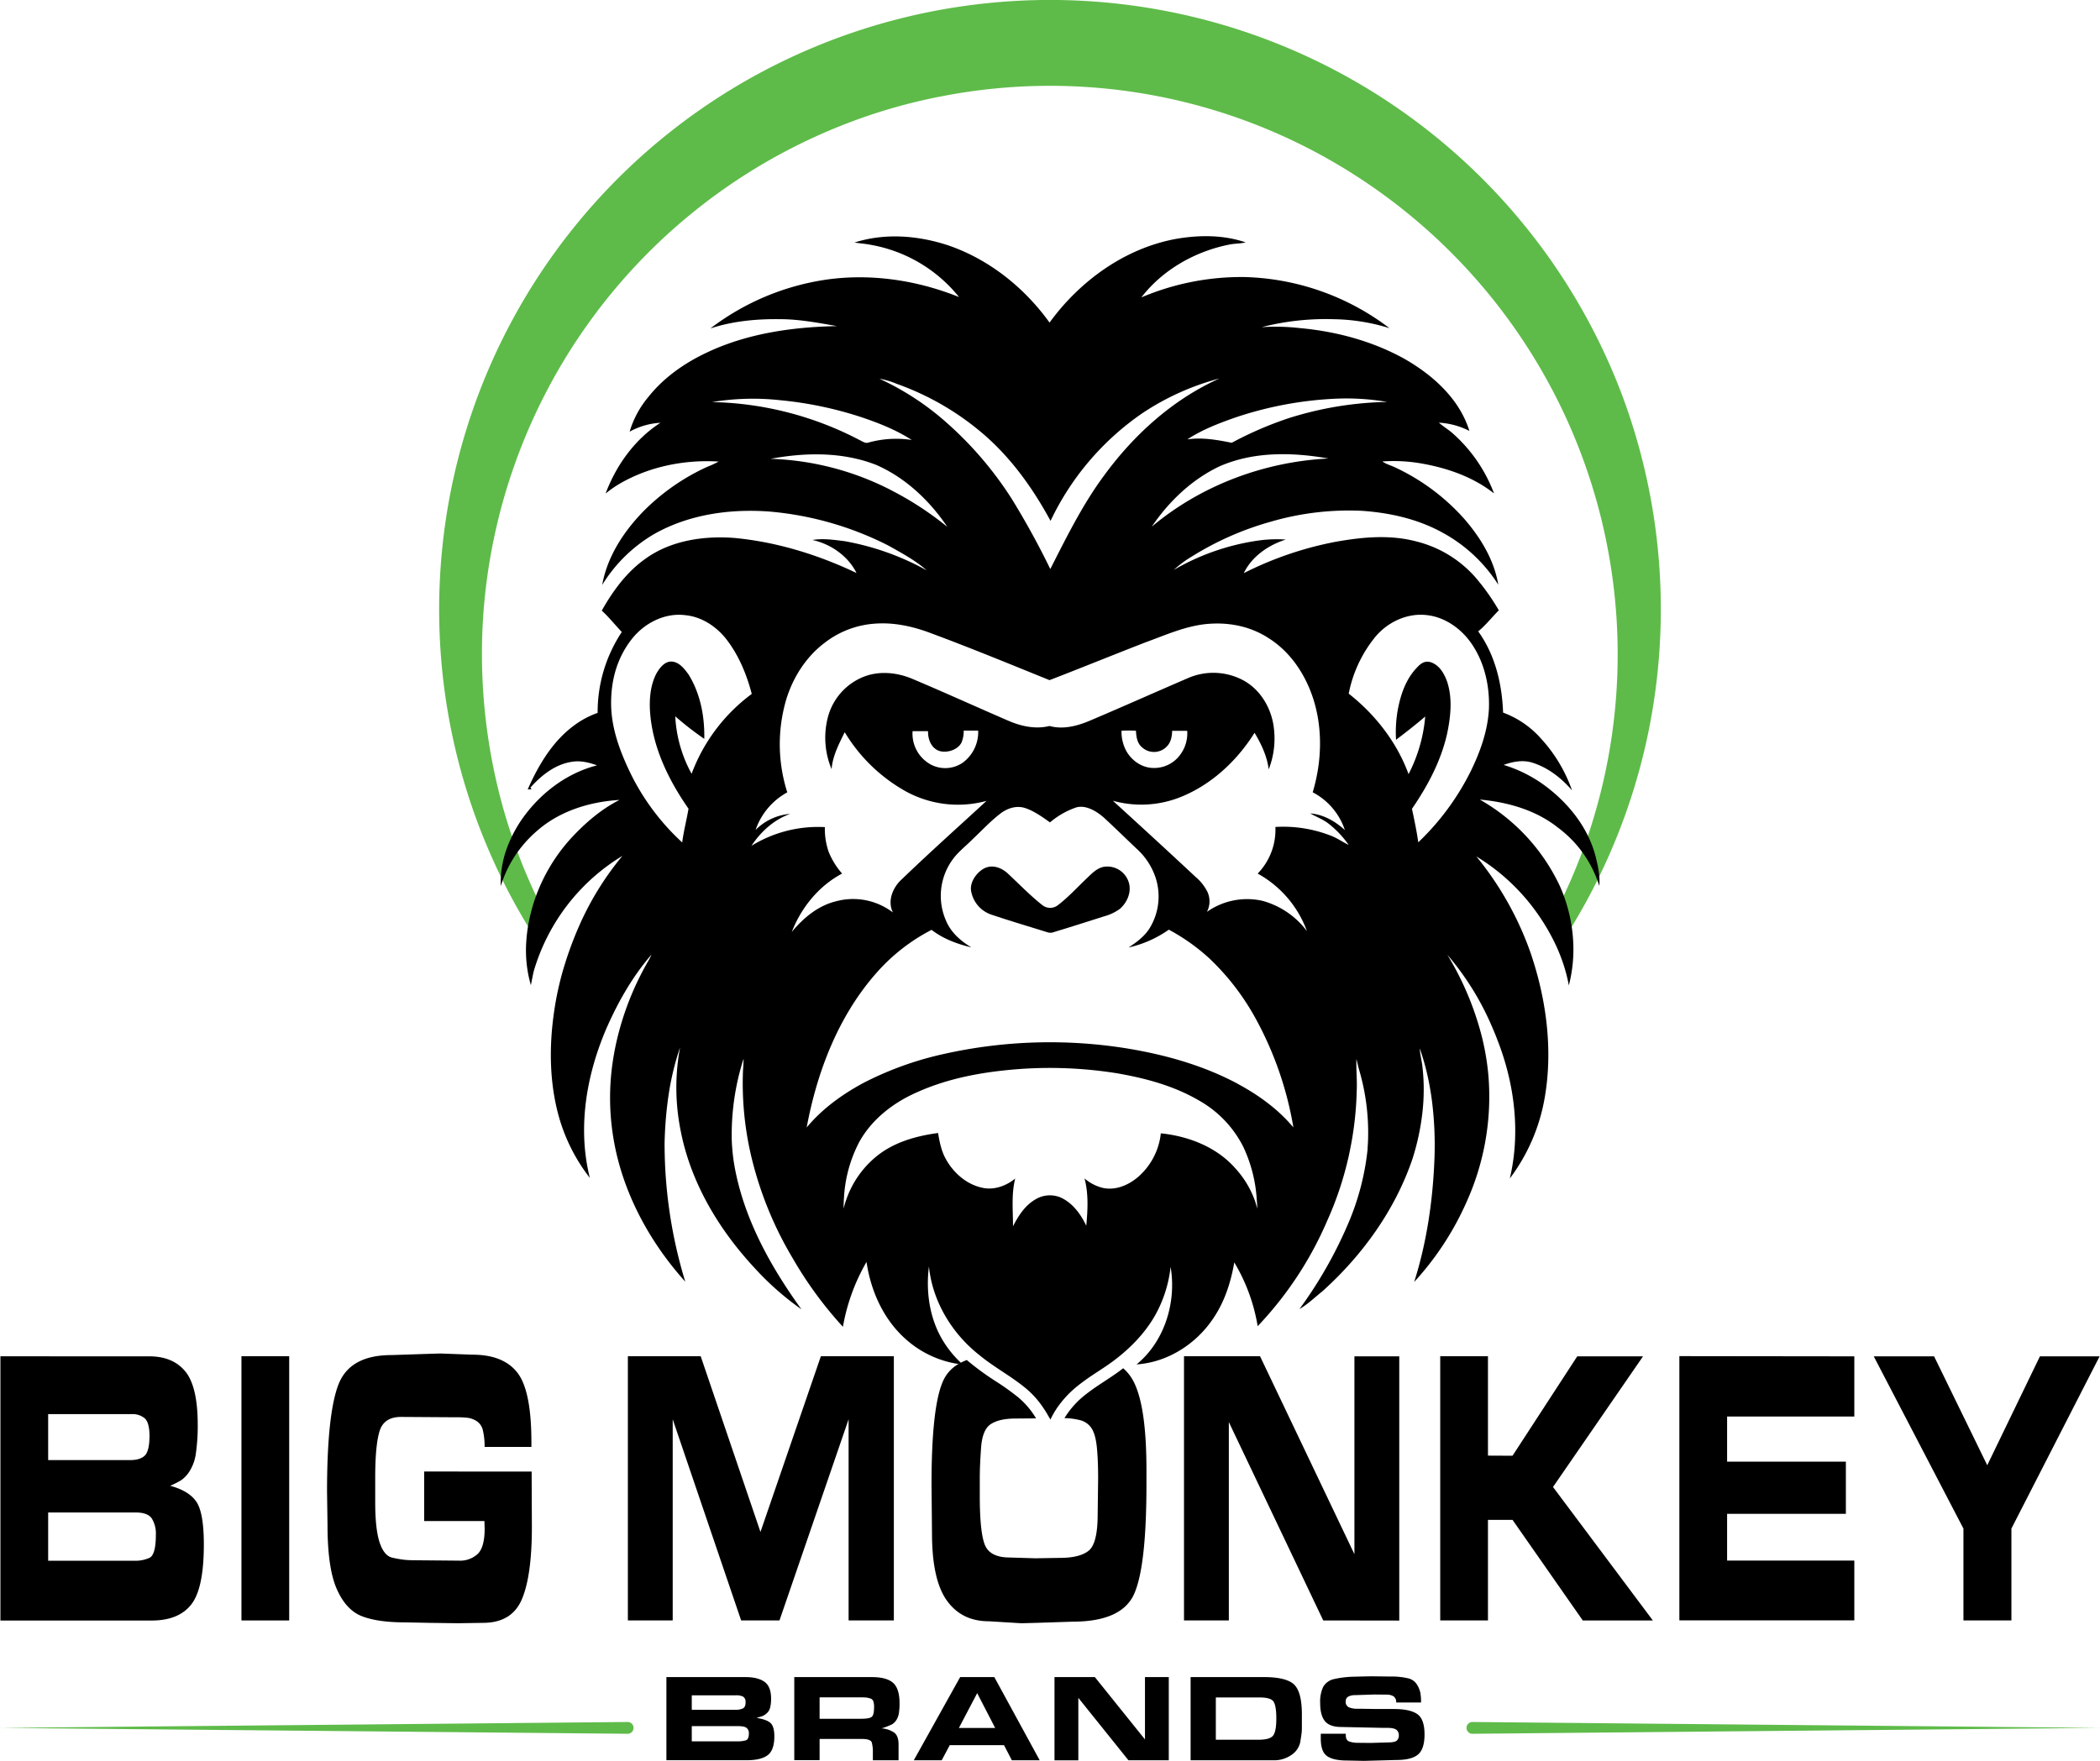
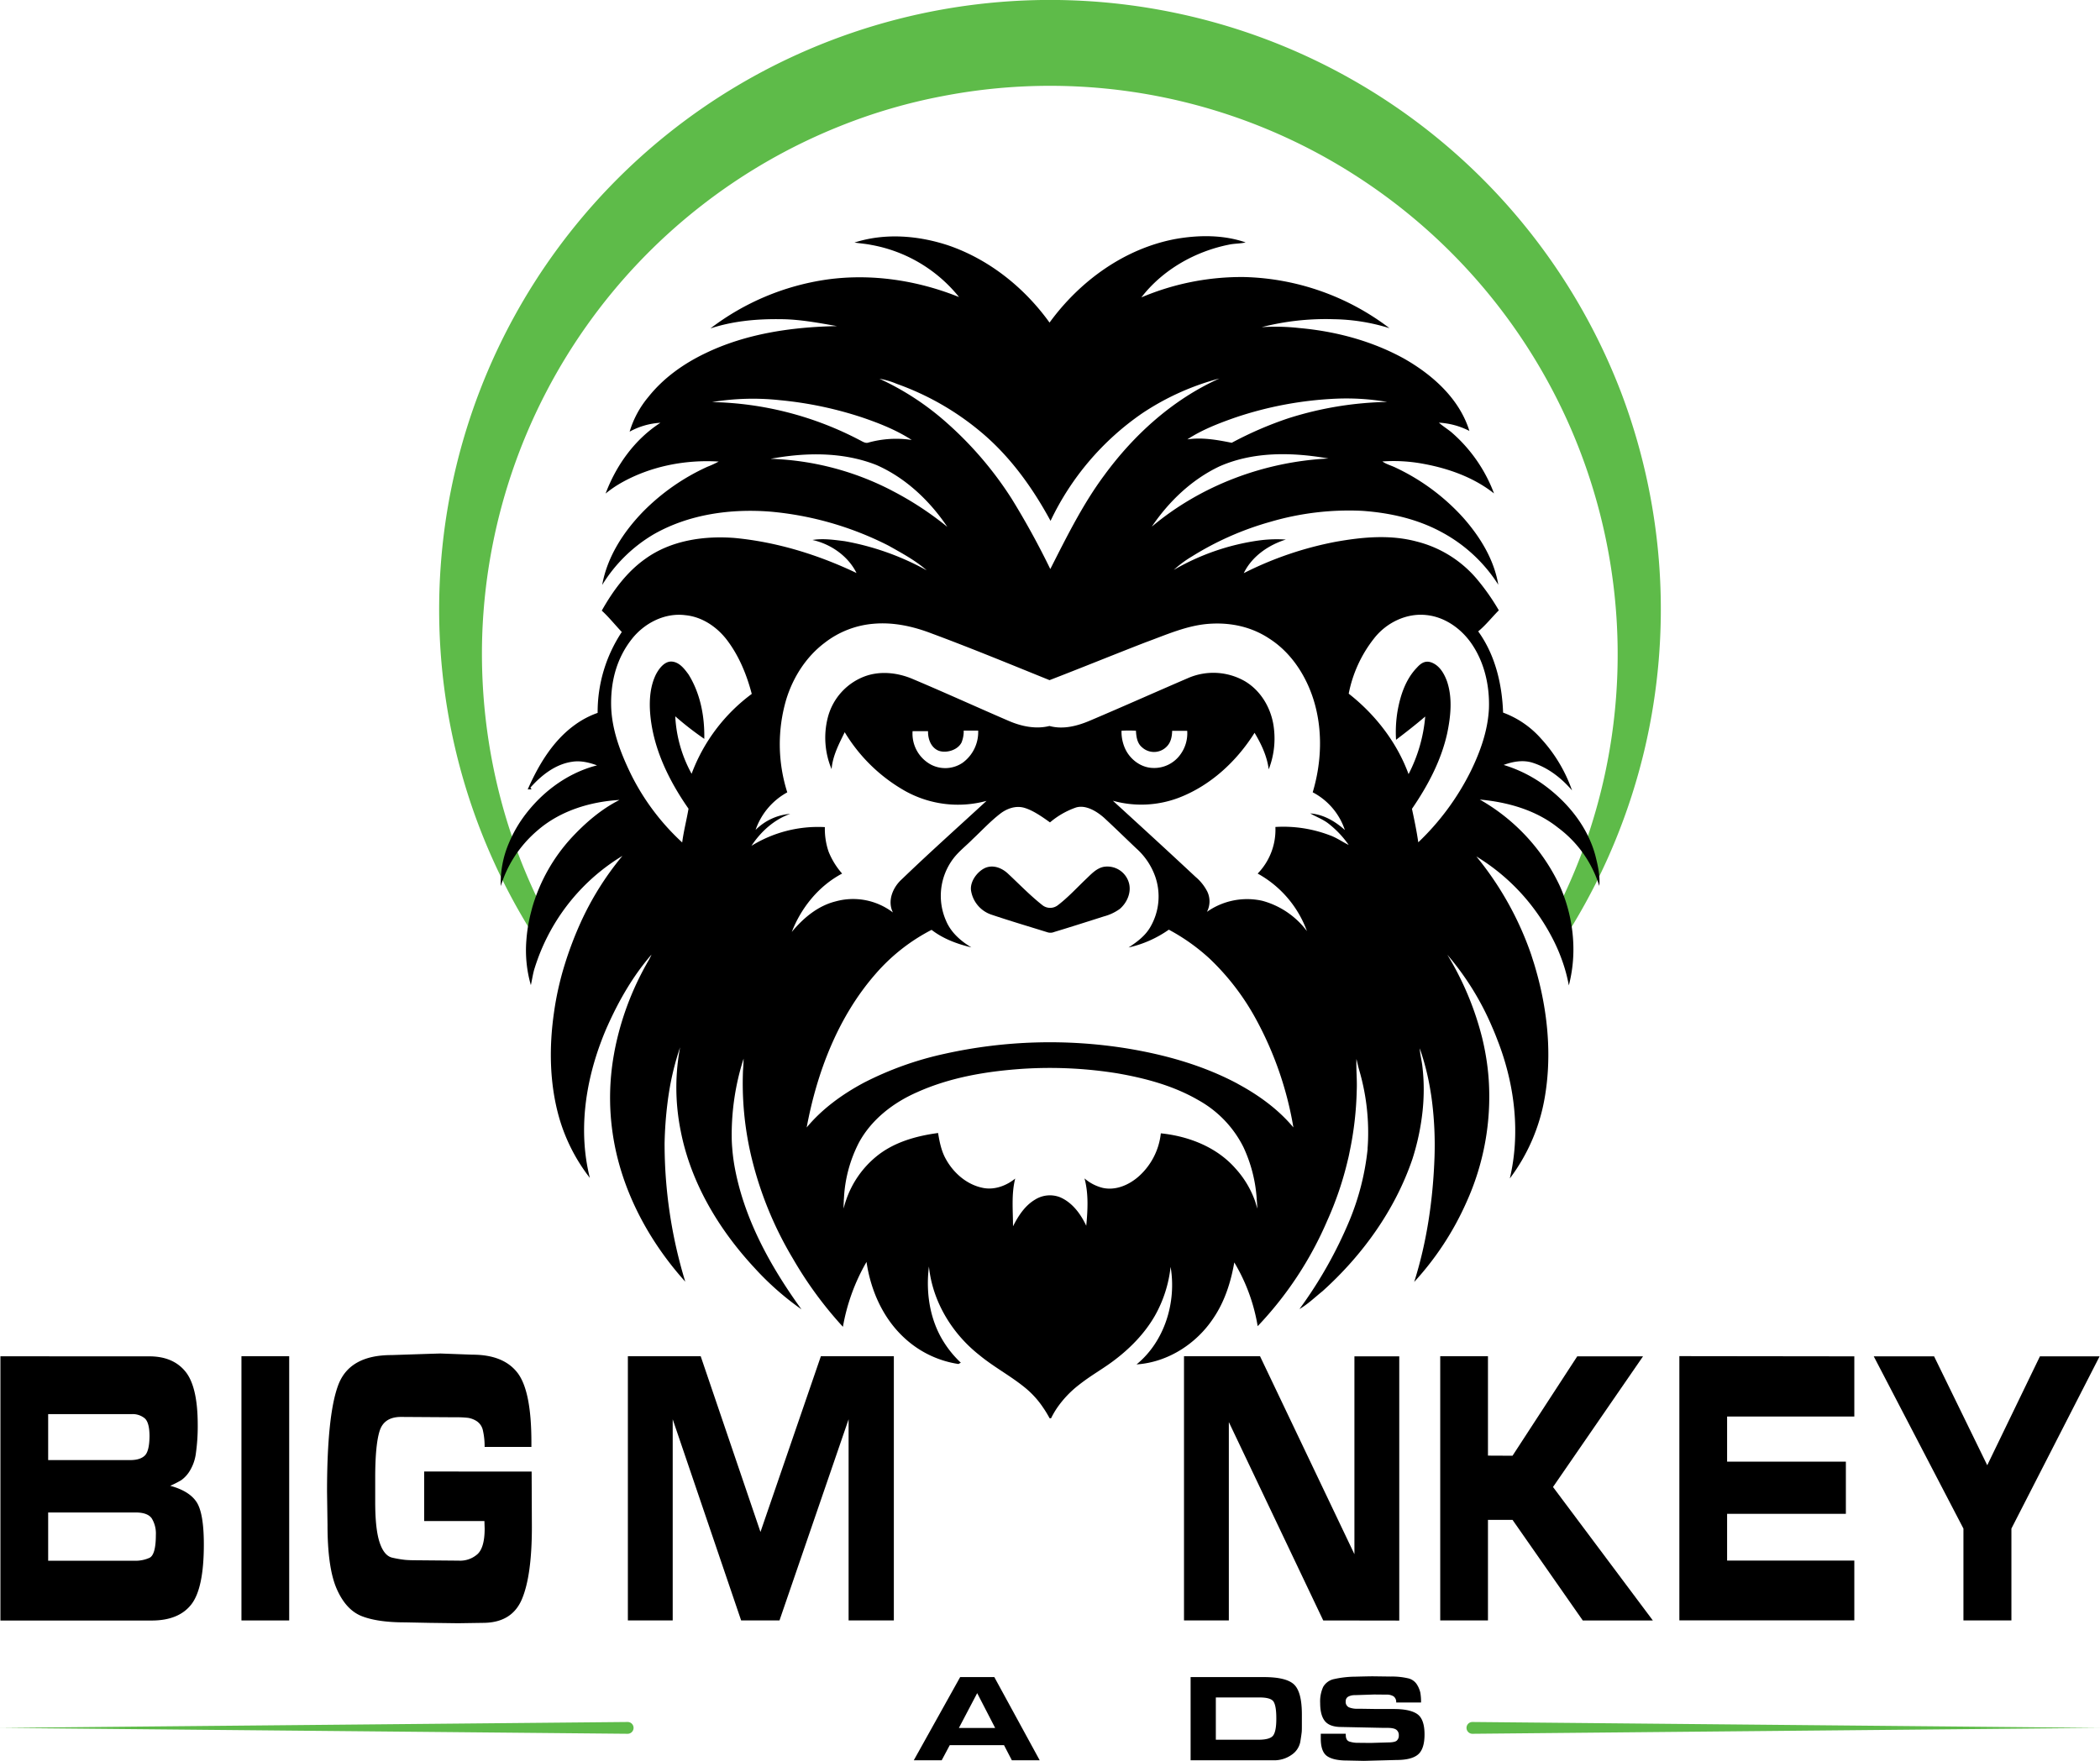
<svg xmlns="http://www.w3.org/2000/svg" id="Layer_1" data-name="Layer 1" viewBox="0 0 889.91 746.47">
  <defs>
    <style>.cls-1{fill:#5ebb49;}</style>
  </defs>
  <g id="LOGO_2" data-name="LOGO 2">
    <path d="M218.3,581.24q10,0,15.25,6.37t5.28,22.49a81.84,81.84,0,0,1-.75,12,18.77,18.77,0,0,1-2.69,7.8,13.11,13.11,0,0,1-3.59,3.86,41.88,41.88,0,0,1-4.63,2.35q8.07,2.19,11.16,6.88t3.09,18q0,18.63-5.33,25.43t-16.79,6.8H155.22v-112Zm.1,33.9q0-5.7-1.94-7.55a8,8,0,0,0-5.73-1.85H175.45v19.47h34.88q4,0,6-1.84T218.4,615.14Zm2.69,41.79a12.29,12.29,0,0,0-1.74-7c-1.17-1.67-3.44-2.51-6.83-2.51H175.45v20.47h36.77a14.54,14.54,0,0,0,6.18-1.25Q221.08,665.33,221.09,656.93Z" transform="translate(-155.04 -6.31)" />
    <path d="M257.36,693.19v-112h20.23v112Z" transform="translate(-155.04 -6.31)" />
    <path d="M380.33,630.08l.1,23.5q0,20.64-4.24,30.63t-16.49,10l-10.56.16-12.06-.16L326.62,694q-11.46,0-18.19-2.6t-10.66-11.5q-3.94-8.89-3.94-27.19l-.2-14.1q0-32.73,4.79-45.32t22.52-12.59l15.14-.5,5.58-.17,13.56.5q13.15,0,19.08,7.64t5.93,29.46v2H360.4a29.62,29.62,0,0,0-.7-6.88,6.21,6.21,0,0,0-2.59-4,9.66,9.66,0,0,0-3.64-1.43,39.2,39.2,0,0,0-5-.25L325,606.92q-7.17,0-9.06,5.87t-1.9,19.81V643q0,11.58,1.9,17.21c1.26,3.75,3.05,5.87,5.38,6.38a46.82,46.82,0,0,0,5.38.92c1.26.11,2.85.17,4.78.17l18,.16a11,11,0,0,0,8-2.85q2.94-2.85,2.94-10.74l-.1-3.19H334.79v-21Z" transform="translate(-155.04 -6.31)" />
    <path d="M514.65,693.19V607.92l-29.29,85.27H469.11l-29-85.27v85.27h-19v-112h30.86l25.33,74.49,25.6-74.49h30.92v112Z" transform="translate(-155.04 -6.31)" />
-     <path d="M634.37,590.13a18.15,18.15,0,0,0-3.37-3.84q-1.11.87-2.28,1.71c-1.9,1.37-3.72,2.56-5.49,3.72-2.64,1.73-5.13,3.36-8,5.59a37.47,37.47,0,0,0-9.11,10.12,28.65,28.65,0,0,1,6.48.83,8.12,8.12,0,0,1,5,3.46c1.13,1.73,1.88,4.43,2.25,8.07s.54,8.06.54,13.22l-.19,15.15q0,12.29-3.74,15.4t-12.31,3.11l-10.36.17L583,666.51q-8.47,0-10.62-5.39t-2.14-20.88v-7.57q0-5,.55-12.71t4.14-10q3.59-2.36,10.46-2.36l8.7-.07a35.13,35.13,0,0,0-7.52-8.89,108.53,108.53,0,0,0-9.48-6.78,117.45,117.45,0,0,1-10.25-7.33c-.71-.56-1.41-1.14-2.09-1.73a21.88,21.88,0,0,0-2.54,1.13,10.31,10.31,0,0,0-1,.55,15.6,15.6,0,0,0-6.23,6.59q-5.19,10.49-5.19,44.56l.2,20.65q0,19.63,6.28,28.45t17.84,8.81l13.75.84,6.38-.17,15.24-.5q21,0,26.21-11.84t5.18-46.74v-5.37Q640.9,600,634.37,590.13Z" transform="translate(-155.04 -6.31)" />
    <path d="M715.78,693.19l-40-84.09v84.09h-19v-112H689l40,83.92V581.24h19v112Z" transform="translate(-155.04 -6.31)" />
    <path d="M796,623.37l27.42-42.13H851.3l-38.15,55.38,42.31,56.57h-29.7L796,650.56H785.59v42.63H765.36v-112h20.23v42.13Z" transform="translate(-155.04 -6.31)" />
    <path d="M940.84,581.24v25.51H886.93v19.13h50.33V648H886.93v19.8h53.91v25.35H866.7v-112Z" transform="translate(-155.04 -6.31)" />
    <path d="M1044.78,581.24l-37.37,73v38.94H987.08V654.25l-38-73h25.57l22.52,46.15,22.32-46.15Z" transform="translate(-155.04 -6.31)" />
    <path class="cls-1" d="M421,741.23,155,738.73,421,736.23a2.5,2.5,0,0,1,.05,5Z" transform="translate(-155.04 -6.31)" />
    <path class="cls-1" d="M779,736.23l265.92,2.5L779,741.23a2.5,2.5,0,0,1,0-5Z" transform="translate(-155.04 -6.31)" />
-     <path d="M470.91,717.2c3.53,0,6.22.67,8.09,2s2.8,3.7,2.8,7.09a15.8,15.8,0,0,1-.39,3.78,4.73,4.73,0,0,1-1.43,2.45,6.31,6.31,0,0,1-1.9,1.22c-.59.21-1.4.46-2.46.74q4.28.69,5.92,2.16t1.64,5.66c0,3.91-.95,6.58-2.83,8s-4.86,2.14-8.91,2.14h-34V717.2Zm.06,10.68a2.51,2.51,0,0,0-1-2.38,6.42,6.42,0,0,0-3-.58H448.19v6.13h18.5a6.87,6.87,0,0,0,3.19-.58C470.61,730.08,471,729.22,471,727.88ZM472.39,741a2.76,2.76,0,0,0-.92-2.22c-.62-.53-1.82-.79-3.62-.79H448.19v6.45h19.5a12.48,12.48,0,0,0,3.28-.4C471.92,743.82,472.39,742.8,472.39,741Z" transform="translate(-155.04 -6.31)" />
-     <path d="M524.45,717.2q6.34,0,9.07,2.46t2.72,8.7a26.35,26.35,0,0,1-.27,4.07,7.63,7.63,0,0,1-1.05,2.93,5.53,5.53,0,0,1-1.85,1.85,28.63,28.63,0,0,1-4.44,1.72,10.93,10.93,0,0,1,5.44,1.87c1.16.94,1.75,2.57,1.75,4.89v6.77H524.93v-3.39a15.15,15.15,0,0,0-.45-4.12q-.45-1.53-4.2-1.53H502.36v9H491.63V717.2ZM520,734.86c2.43,0,3.95-.3,4.55-.9s.89-1.94.89-4a7.33,7.33,0,0,0-.34-2.59,2,2,0,0,0-1.43-1.16,9.51,9.51,0,0,0-1.77-.37c-.46,0-1-.05-1.64-.05H502.36v9.09H520Z" transform="translate(-155.04 -6.31)" />
    <path d="M554.1,752.46H542.27l19.65-35.26H576.4l19.23,35.26h-11.8l-3.32-6.4h-23Zm7.28-13.69h15.38L569.14,724Z" transform="translate(-155.04 -6.31)" />
-     <path d="M633.24,752.46,612,726v26.48h-10.1V717.2H619l21.24,26.43V717.2h10.09v35.26Z" transform="translate(-155.04 -6.31)" />
    <path d="M690.61,717.2q9.57,0,12.85,3.18t3.27,12.68v4.07c0,1.66,0,2.82-.08,3.49s-.25,2-.6,4.09a8.58,8.58,0,0,1-3.65,5.42,12.73,12.73,0,0,1-7.82,2.33h-35V717.2Zm5.29,17.74v-.32q0-5.16-1.16-7t-6.24-1.79H670.27v17.92h18.07c3.31,0,5.4-.62,6.26-1.84S695.9,738.38,695.9,734.94Z" transform="translate(-155.04 -6.31)" />
    <path d="M725.34,741.78c0,1.45.48,2.35,1.45,2.72a11.71,11.71,0,0,0,4,.56l5.08.05,7.18-.21c2,0,3.26-.25,3.86-.74a2.84,2.84,0,0,0,.9-2.33,2.77,2.77,0,0,0-1-2.27c-.69-.56-2-.84-3.94-.84h-1.74l-17.65-.37c-3.32,0-5.65-.84-7-2.51s-2-4.24-2-7.69a14.74,14.74,0,0,1,1.29-6.82,7,7,0,0,1,4.71-3.31,42.44,42.44,0,0,1,8.93-1c3.68-.1,6.16-.15,7.42-.15l7.51.1a30.08,30.08,0,0,1,7.24.71,6,6,0,0,1,3.88,2.62,11.28,11.28,0,0,1,1.46,3.44,22.1,22.1,0,0,1,.31,4.22H746.69a2.91,2.91,0,0,0-1.09-2.59,5.34,5.34,0,0,0-3-.74l-5.18-.05-8.2.27a5.87,5.87,0,0,0-2.77.6,2.14,2.14,0,0,0-1.14,2,2.51,2.51,0,0,0,1.35,2.56,9,9,0,0,0,3.67.61h1.11l7.19.11,7.08,0q6.83,0,9.91,2.14t3.09,8.59c0,4.15-.92,7-2.77,8.56s-4.91,2.32-9.17,2.32l-13.74.37-7.19-.15c-3.8,0-6.61-.62-8.4-1.85s-2.7-3.72-2.7-7.46V741.2h10.57Z" transform="translate(-155.04 -6.31)" />
    <path class="cls-1" d="M842.39,173.67A258.85,258.85,0,0,0,652.15,11.58a259.72,259.72,0,0,0-154.43,15.7,258.25,258.25,0,0,0-133.37,344.4,254.87,254.87,0,0,0,13.74,26.14h0c1.58,2.62,3.2,5.22,4.87,7.77a84.4,84.4,0,0,1,4.21-9.64c-2.24-4.23-4.37-8.53-6.35-12.88q-3.49-7.66-6.45-15.55c-.57-1.54-1.14-3.09-1.67-4.64-.73-2.08-1.44-4.17-2.11-6.26a242.36,242.36,0,0,1-11.14-82.54A241.36,241.36,0,0,1,511.16,59.71,233.79,233.79,0,0,1,554.76,47,239.44,239.44,0,0,1,729.24,80.57a241.8,241.8,0,0,1,89.47,102.91,240.84,240.84,0,0,1,10.59,173q-1,3.19-2.12,6.37c-.56,1.56-1.11,3.13-1.7,4.68q-2.93,7.86-6.41,15.49-3,6.67-6.51,13.17a73.05,73.05,0,0,1,4.3,9.67c1.66-2.54,3.28-5.11,4.83-7.72A258.74,258.74,0,0,0,851.9,324.2a259.38,259.38,0,0,0-9.51-150.53Z" transform="translate(-155.04 -6.31)" />
-     <path d="M562.22,583.92a10.31,10.31,0,0,0-1,.55c.58.09,1.18.17,1.77.23Zm37.64,23.55.32.58c.1-.2.19-.4.29-.59Z" transform="translate(-155.04 -6.31)" />
    <path d="M831.09,368.91a43.8,43.8,0,0,0-1.8-5.32c-3.87-9.5-10.8-17.61-18.94-23.79a57.58,57.58,0,0,0-18.12-9.25c3.93-1.44,8.31-2.25,12.43-.88,6.56,2.13,12.12,6.5,16.56,11.68a63.46,63.46,0,0,0-13.12-21.93A39.74,39.74,0,0,0,792,308.37c-.43-12.12-3.36-24.49-10.55-34.43,3.26-2.68,5.81-6,8.74-8.92a93.56,93.56,0,0,0-9.61-13.63,49,49,0,0,0-25.3-15.56c-11.25-3-23-1.87-34.25.14a147,147,0,0,0-38.92,13.29c3.44-7.11,10.44-11.92,17.82-14.24a56.23,56.23,0,0,0-11.38.38,99,99,0,0,0-36.11,12.49,46.94,46.94,0,0,1,7.75-5.74,127.82,127.82,0,0,1,33.3-14.68,118.06,118.06,0,0,1,38.73-4.63c11.74.81,23.56,3.44,34,9.18a64.45,64.45,0,0,1,23.74,22.13c-1.81-10.81-7.81-20.44-14.94-28.49a90.5,90.5,0,0,0-28.67-21.18c-1.81-.88-3.87-1.38-5.5-2.57a68.13,68.13,0,0,1,17,.94c10.81,1.94,21.62,5.74,30.31,12.62a64,64,0,0,0-18.12-26c-1.69-1.37-3.63-2.56-5.24-4a32.2,32.2,0,0,1,12.92,3.5c-4.24-13.69-15.62-23.8-27.74-30.68-13.61-7.49-28.93-11.56-44.35-12.93a91.23,91.23,0,0,0-15.93-.38,109.25,109.25,0,0,1,30.61-3.36,83,83,0,0,1,23.55,3.8,105.84,105.84,0,0,0-61.6-21.68,108.59,108.59,0,0,0-43.55,8.63c9-11.69,22.75-19.5,37.18-22.37,2.31-.5,4.75-.37,7-.94-9.36-3.24-19.73-3.18-29.48-1.49-21.74,4-40.73,17.8-53.61,35.48-10.55-14.68-25.35-26.62-42.6-32.62-12.81-4.3-27.06-5.49-40.05-1.31,2.38.38,4.69.51,7.07,1a61.66,61.66,0,0,1,37.23,22.11c-17.68-7.12-37.17-10.06-56-7.43a106.22,106.22,0,0,0-49.36,20.73c9.44-3.12,19.49-4.05,29.43-3.93,8.18,0,16.25,1.56,24.24,2.94-19,.37-38.37,3.12-55.66,11.44-9.31,4.43-17.94,10.55-24.37,18.67a41.14,41.14,0,0,0-7.87,14.63,30.58,30.58,0,0,1,13.05-3.76c-10.87,7-18.74,18-23.24,30a47.13,47.13,0,0,1,6.43-4.44c12.5-7.12,27.24-10,41.49-9.12a40.85,40.85,0,0,1-4.75,2.19,91.29,91.29,0,0,0-27.3,19.05c-8.31,8.57-15.18,19.12-17.31,31.06a63.32,63.32,0,0,1,21.88-21.5c14.92-8.5,32.66-10.93,49.59-9.56a136.79,136.79,0,0,1,49.93,14.43c5.56,3.14,11.31,6.2,16.11,10.43a112.65,112.65,0,0,0-34.79-12.36c-4.5-.56-9.13-1.25-13.62-.5,7.74,1.69,15.11,6.8,18.67,14-16.23-7.74-33.79-13.17-51.72-14.86-13.07-1-27.06,1.06-37.87,8.92-7.86,5.57-13.67,13.57-18.36,21.88,3.06,2.8,5.63,6.06,8.49,9.06a61.31,61.31,0,0,0-10.24,34.29,37.44,37.44,0,0,0-9.63,5.07c-9.36,6.74-15.42,17-20,27.36h1.63l-.5-.76c4.63-5.18,10.5-9.87,17.55-10.93,3.63-.62,7.25.26,10.69,1.5-13.43,3.43-25,12.56-32.61,24a56.17,56.17,0,0,0-4.81,9.11,42.75,42.75,0,0,0-3.37,18.07A50.33,50.33,0,0,1,372.69,370a51.1,51.1,0,0,1,10.14-11.69c9.56-8.3,22.24-12.18,34.74-12.92-7.81,3.94-14.49,9.74-20.37,16.06a74.25,74.25,0,0,0-16.38,28.74c-.25.83-.46,1.66-.67,2.49A65.36,65.36,0,0,0,378.09,405v0A53.32,53.32,0,0,0,380,423.89c.57-2.5.87-5,1.68-7.44.39-1.25.82-2.48,1.26-3.71a83.64,83.64,0,0,1,4.21-9.64,84.9,84.9,0,0,1,31.65-34A125.23,125.23,0,0,0,401,397.58a153.29,153.29,0,0,0-6.74,17.88c-1,3.23-1.86,6.51-2.6,9.8s-1.37,6.73-1.84,10.12c-2.13,14.68-1.95,29.93,2.06,44.3A75.69,75.69,0,0,0,405,505.61c-4.85-19.31-2.1-39.68,4.92-58.17.75-2,1.54-3.94,2.39-5.87,0-.07.07-.16.11-.23,4.84-10.86,10.88-21.39,18.7-30.39-.31.76-.69,1.44-1.07,2.19a122.7,122.7,0,0,0-13.42,33.27c-.53,2.2-1,4.41-1.39,6.65a104.17,104.17,0,0,0-.55,33.8c3.42,23.43,15,45.23,30.74,62.72a200.31,200.31,0,0,1-8.76-58.66,164.19,164.19,0,0,1,1.26-17.29c.19-1.57.42-3.12.67-4.68a115.36,115.36,0,0,1,4.64-18.7,92.31,92.31,0,0,0-1.48,21.5c.08,1.73.22,3.47.4,5.21q.48,4.52,1.39,9c4.31,21.81,16.11,41.49,31.11,57.66a120.83,120.83,0,0,0,20,17.68c-13.18-18.24-24.48-38.6-28.42-61-.41-2.42-.72-4.85-.9-7.28-.1-1.09-.16-2.2-.2-3.29a105.85,105.85,0,0,1,5-34.66c0,1.75-.13,3.44-.25,5.19A135,135,0,0,0,473,494.74c.23,1,.47,2.09.74,3.13A153.5,153.5,0,0,0,491,539.72a164.29,164.29,0,0,0,21.24,29,83.66,83.66,0,0,1,10-27.5c1.75,11.94,6.88,23.68,15.82,32a43.17,43.17,0,0,0,23.15,11.27,10.31,10.31,0,0,1,1-.55,44.36,44.36,0,0,1-7.27-8.85c-5.93-9.43-7.62-21-6.25-31.93,1.51,14.82,9.75,28.37,21.3,37.49l.74.6c6.09,4.89,13,8.54,19,13.53a38.24,38.24,0,0,1,7.4,8.26c1,1.43,1.87,2.92,2.71,4.45h.61a34.75,34.75,0,0,1,2.59-4.46,43.6,43.6,0,0,1,9.12-9.62c5-3.94,9.12-6.19,13.61-9.43l.77-.56c7.14-5.28,13.58-11.78,18-19.56a54,54,0,0,0,6.56-20.55c2.56,14.92-2.5,31.61-14.43,41.35,13.24-.88,25.42-8.75,32.61-19.67,4.75-7,7.37-15.25,8.81-23.56A77,77,0,0,1,688,568.45a151.37,151.37,0,0,0,29.48-44.72,140.62,140.62,0,0,0,8.76-25.88c.26-1,.49-2.08.69-3.14a141.45,141.45,0,0,0,3.05-26.22c.2-4.43-.31-8.87-.12-13.31.38,1.57.68,3.06,1.12,4.57a94.33,94.33,0,0,1,3.79,29.92c-.05,1.1-.1,2.19-.19,3.28l0,.54a108.48,108.48,0,0,1-7.57,29.92A181.65,181.65,0,0,1,705.7,561.2c3.56-2.06,6.56-5,9.75-7.55,16.93-15.24,30.74-34.37,38.11-56a102.16,102.16,0,0,0,4.36-20.75c.17-1.75.31-3.51.37-5.27a82.34,82.34,0,0,0-.55-13.77c-.3-2.37-.94-4.75-1.06-7.18a105.75,105.75,0,0,1,4.59,18.31c.27,1.58.49,3.16.68,4.74a150.1,150.1,0,0,1,1,22.73c-.61,18-3.18,36.06-8.62,53.24A124.31,124.31,0,0,0,776.43,516a108.49,108.49,0,0,0,9.48-52,101.63,101.63,0,0,0-1.34-10.88c-.39-2.25-.87-4.49-1.4-6.72A127,127,0,0,0,768.37,411a117.88,117.88,0,0,1,18.94,30.53c.89,2,1.73,4.11,2.51,6.19.21.52.41,1.05.6,1.57,6.62,17.94,8.86,37.81,4.43,56.55a79.21,79.21,0,0,0,14.87-34.73c2.54-15.06,1.61-30.51-1.7-45.39-.74-3.34-1.61-6.64-2.58-9.91-.46-1.58-1-3.13-1.47-4.68a135.07,135.07,0,0,0-23.3-41.79A86.72,86.72,0,0,1,806.16,393a88.52,88.52,0,0,1,6.4,10.34,73.19,73.19,0,0,1,4.3,9.67,67.41,67.41,0,0,1,3,11,61.13,61.13,0,0,0,1.84-18.76,65.53,65.53,0,0,0-2.62-15.12,63.74,63.74,0,0,0-3.22-8.66,82.4,82.4,0,0,0-33.74-36.24c11.81,1.07,23.75,4.43,33.11,11.88a48.86,48.86,0,0,1,12,12.84,49.59,49.59,0,0,1,5.54,11.89C833.16,377.47,832.15,373.09,831.09,368.91ZM643.23,229.47v-.07c7.18-10.56,16.81-19.8,28.49-25.36,14.49-6.44,31-6.06,46.3-3.38C690.84,202,664.09,212,643.23,229.47Zm78.34-54.18a101.85,101.85,0,0,1,21.3,1.39A147.07,147.07,0,0,0,701,183.61,153.81,153.81,0,0,0,677,194c-6.18-1.25-12.56-2.38-18.81-1.44,6.19-4.06,13.13-6.74,20.06-9.18A154.65,154.65,0,0,1,721.57,175.29ZM535,169a115.61,115.61,0,0,1,35.8,20.49c12.32,10.31,21.82,23.56,29.43,37.61A115.4,115.4,0,0,1,639,181.55a108.78,108.78,0,0,1,32.8-14.81c-19.74,8.87-36.24,23.81-48.91,41.17C613.81,220.16,607,234,600.12,247.52a339.2,339.2,0,0,0-16.37-29.81,152.36,152.36,0,0,0-27.3-32,115.17,115.17,0,0,0-28.74-18.86A32.62,32.62,0,0,1,535,169Zm-78.27,7.75a106,106,0,0,1,28.8-.81,158,158,0,0,1,34.86,7.31c7.31,2.49,14.55,5.36,21,9.55a44.11,44.11,0,0,0-18.18,1.06c-1.43.57-2.68-.44-3.87-1A140.51,140.51,0,0,0,456.68,176.74Zm76.22,37.48a119.94,119.94,0,0,0-51.36-13.44c14.81-2.74,30.62-3,44.86,2.63,12.37,5.44,22.56,15.12,30.05,26.24A134.93,134.93,0,0,0,532.9,214.22ZM448.12,334.3a56.31,56.31,0,0,1-6.93-24.36,132.26,132.26,0,0,0,12.3,9.56c.19-9.44-1.63-19.19-6.68-27.31-1.75-2.38-3.81-5.12-6.93-5.44s-5.57,2.88-6.94,5.57c-2.32,4.81-2.76,10.31-2.44,15.55,1,15.06,7.81,29.05,16.31,41.23-.81,4.81-2.06,9.5-2.68,14.31a99.17,99.17,0,0,1-21.62-28.73c-4.57-9.38-8.44-19.44-8.5-30s2.74-19.87,8.86-27.6c5.32-6.7,13.94-11.13,22.63-10,7.11.69,13.43,5,17.68,10.62,5.05,6.68,8.31,14.63,10.43,22.75A74.4,74.4,0,0,0,448.12,334.3ZM687,515.75c-.11-.36-.24-.7-.36-1a40.63,40.63,0,0,0-8.07-13.17c-7.93-9.06-19.87-13.68-31.61-14.87A28.51,28.51,0,0,1,637.55,505c-4.13,3.63-9.75,6.06-15.26,4.82a18.7,18.7,0,0,1-7.67-4c1.75,6.5,1.37,13.37.74,20.06-2.37-5-5.87-9.81-11.05-12.06a11.82,11.82,0,0,0-10.57.94c-4.37,2.56-7.17,6.93-9.42,11.36,0-6.74-.75-13.61.93-20.24-3.69,3-8.62,4.88-13.43,4-6.81-1.25-12.49-6.12-15.81-12-2-3.44-2.8-7.37-3.44-11.31-9.36,1.25-18.93,3.94-26.3,10.06a40.84,40.84,0,0,0-12.61,18.18c-.13.34-.24.69-.34,1-.3.91-.55,1.85-.79,2.78,0-1,0-2,.08-3,0-.38,0-.77.06-1.16a57.63,57.63,0,0,1,6.36-23.8c5.31-9.8,14.55-16.93,24.68-21.36,13.93-6.26,29.17-8.82,44.23-9.88a179.88,179.88,0,0,1,40.48,1.87c11.93,2.07,23.93,5.25,34.55,11.44a46.56,46.56,0,0,1,19,19.87,61.13,61.13,0,0,1,5.61,21.73c0,.39.06.76.08,1.15.09,1.06.14,2.11.19,3.17C687.58,517.68,687.28,516.71,687,515.75Zm-7.49-50.07C665,457.94,649,453.43,632.8,450.75A205.65,205.65,0,0,0,555.33,453,139.67,139.67,0,0,0,521,465.31c-9.06,4.87-17.55,11-24.12,18.92,4.39-23.55,13.31-46.91,29.19-65.09a79.7,79.7,0,0,1,23.74-18.68c4.93,3.81,10.87,6,16.87,7.43-4.51-2.68-8.63-6.31-10.69-11.18A26.18,26.18,0,0,1,559,370.28c2.31-3.06,5.44-5.44,8.13-8.18,3.87-3.62,7.49-7.56,11.68-10.81,2.86-2.25,6.68-3.62,10.31-2.56s7.49,3.75,10.87,6.18a34.47,34.47,0,0,1,11-6.31c4.07-1.25,8.68,1.5,11.88,4.32,4.67,4.31,9.18,8.74,13.73,13.05a28.86,28.86,0,0,1,8,11.94A25.68,25.68,0,0,1,642.66,399c-2.12,3.87-5.74,6.57-9.36,8.93a47.61,47.61,0,0,0,17.05-7.55,84.49,84.49,0,0,1,17.18,12.18,103.55,103.55,0,0,1,19.37,25.05,146.56,146.56,0,0,1,16.24,46.6C696.64,476.42,688.27,470.42,679.46,465.68Zm39-105.33a55.11,55.11,0,0,0-23-3.5A26.65,26.65,0,0,1,688,376.6,45.7,45.7,0,0,1,708.88,401,35,35,0,0,0,690,388.15a29.53,29.53,0,0,0-23.5,4.68,9.62,9.62,0,0,0,.14-8.62,20.12,20.12,0,0,0-5-6.24c-11.56-10.81-23.3-21.56-35-32.24a44.81,44.81,0,0,0,27.73-1.19c13.51-5.12,24.68-15.43,32.31-27.61,2.88,4.81,5.3,9.94,6,15.49a35.83,35.83,0,0,0,2.24-17c-.81-8.19-5.18-16.12-12.36-20.37a26.89,26.89,0,0,0-23.94-1.37c-13.8,5.94-27.48,12.06-41.29,17.92-5.5,2.38-11.62,4.07-17.56,2.44-5.74,1.44-11.8.19-17.18-2.12-13.62-5.87-27.17-12.06-40.79-17.8-6.44-2.75-14-3.56-20.61-1a25.36,25.36,0,0,0-15.38,17.43,34.54,34.54,0,0,0,1.63,21.8c.44-5.63,3.12-10.68,5.56-15.68a70.11,70.11,0,0,0,25.74,25,46,46,0,0,0,34.36,4.12c-12,11.06-24.18,21.93-35.92,33.24-3.81,3.43-6.19,9.18-3.75,14.06a27.8,27.8,0,0,0-24.3-4.69c-7.51,1.87-13.69,7.06-18.56,12.94C494.6,391,502,381.84,511.9,376.6a32.17,32.17,0,0,1-5.74-9.32,29.86,29.86,0,0,1-1.57-10.37,53.73,53.73,0,0,0-31.11,7.93c3.95-6,9.56-11.11,16.43-13.55a23.38,23.38,0,0,0-14.68,6.81,28.85,28.85,0,0,1,13.43-15.93,67.18,67.18,0,0,1-.44-39.36c2.88-9.38,8.38-18.06,16.25-24a39,39,0,0,1,21-8.12c8.24-.69,16.49,1.12,24.17,4.06,16.86,6.25,33.49,13.12,50.16,19.86,13.57-5.24,27.06-10.74,40.61-16,8.75-3.18,17.5-7.18,26.87-7.87s18.24,1.31,25.74,6.32c9.12,5.86,15.37,15.48,18.62,25.73,4,12.75,3.5,26.62-.32,39.36a28,28,0,0,1,13.63,16c-4.07-3.69-9.06-6.62-14.68-7.05,2.49,1.43,5.24,2.43,7.55,4.17a41.53,41.53,0,0,1,8.75,9.2C723.88,363.17,721.38,361.34,718.51,360.35ZM630.3,316.06a52.07,52.07,0,0,1,6.12,0c.12,2.49.5,5.31,2.56,7a7.49,7.49,0,0,0,10.59-.41l0,0c1.69-1.75,2.13-4.19,2.19-6.56h6.38a15.19,15.19,0,0,1-3,10.18,13.64,13.64,0,0,1-11.63,5.56c-5.36-.18-10.11-4.06-12-8.94A17.41,17.41,0,0,1,630.3,316.06ZM569.56,316A16.11,16.11,0,0,1,563,329.61a13.11,13.11,0,0,1-13.31.88,14.88,14.88,0,0,1-7.93-14.25h6.55c-.06,3.12,1.07,6.56,4,8.06s8.38.31,10.19-3.25a12.68,12.68,0,0,0,.93-5.05ZM786,306.62c-.44,9.3-3.63,18.24-7.69,26.55a108.05,108.05,0,0,1-22.25,30.18c-.68-4.75-1.67-9.5-2.68-14.19,6.69-9.74,12.37-20.42,14.93-32,1.5-7.18,2.31-14.93-.06-22-1.13-3.12-2.93-6.36-6.06-7.81s-5.12.2-6.75,2c-4.69,4.87-6.93,11.56-8.12,18.12a53.64,53.64,0,0,0-.68,12.43c4.18-3.19,8.36-6.43,12.36-9.87a64.89,64.89,0,0,1-7.06,24.42c-4.93-13.49-14.12-25.3-25.36-34.11a54.61,54.61,0,0,1,10.8-23.49c5.19-6.62,13.75-10.81,22.25-9.81,7.56.81,14.25,5.5,18.62,11.56C784,286.63,786.35,296.81,786,306.62Z" transform="translate(-155.04 -6.31)" />
    <path d="M633.55,381a9.49,9.49,0,0,0-10.81-7.25c-3.13.63-5.31,3.13-7.56,5.25-3.94,3.75-7.62,7.81-12,11.12a5.31,5.31,0,0,1-6.56-.25c-5.12-4.06-9.62-8.74-14.37-13.18-2.37-2.25-5.74-3.75-9-2.75s-7.13,5.37-6.75,9.62a12.87,12.87,0,0,0,8.43,10.37c7.94,2.69,16,5.06,24,7.56a4.11,4.11,0,0,0,2.81-.12c7.06-2.13,14.06-4.37,21.12-6.62a20.45,20.45,0,0,0,6.75-3.19C632.55,389,634.42,384.9,633.55,381Z" transform="translate(-155.04 -6.31)" />
  </g>
</svg>